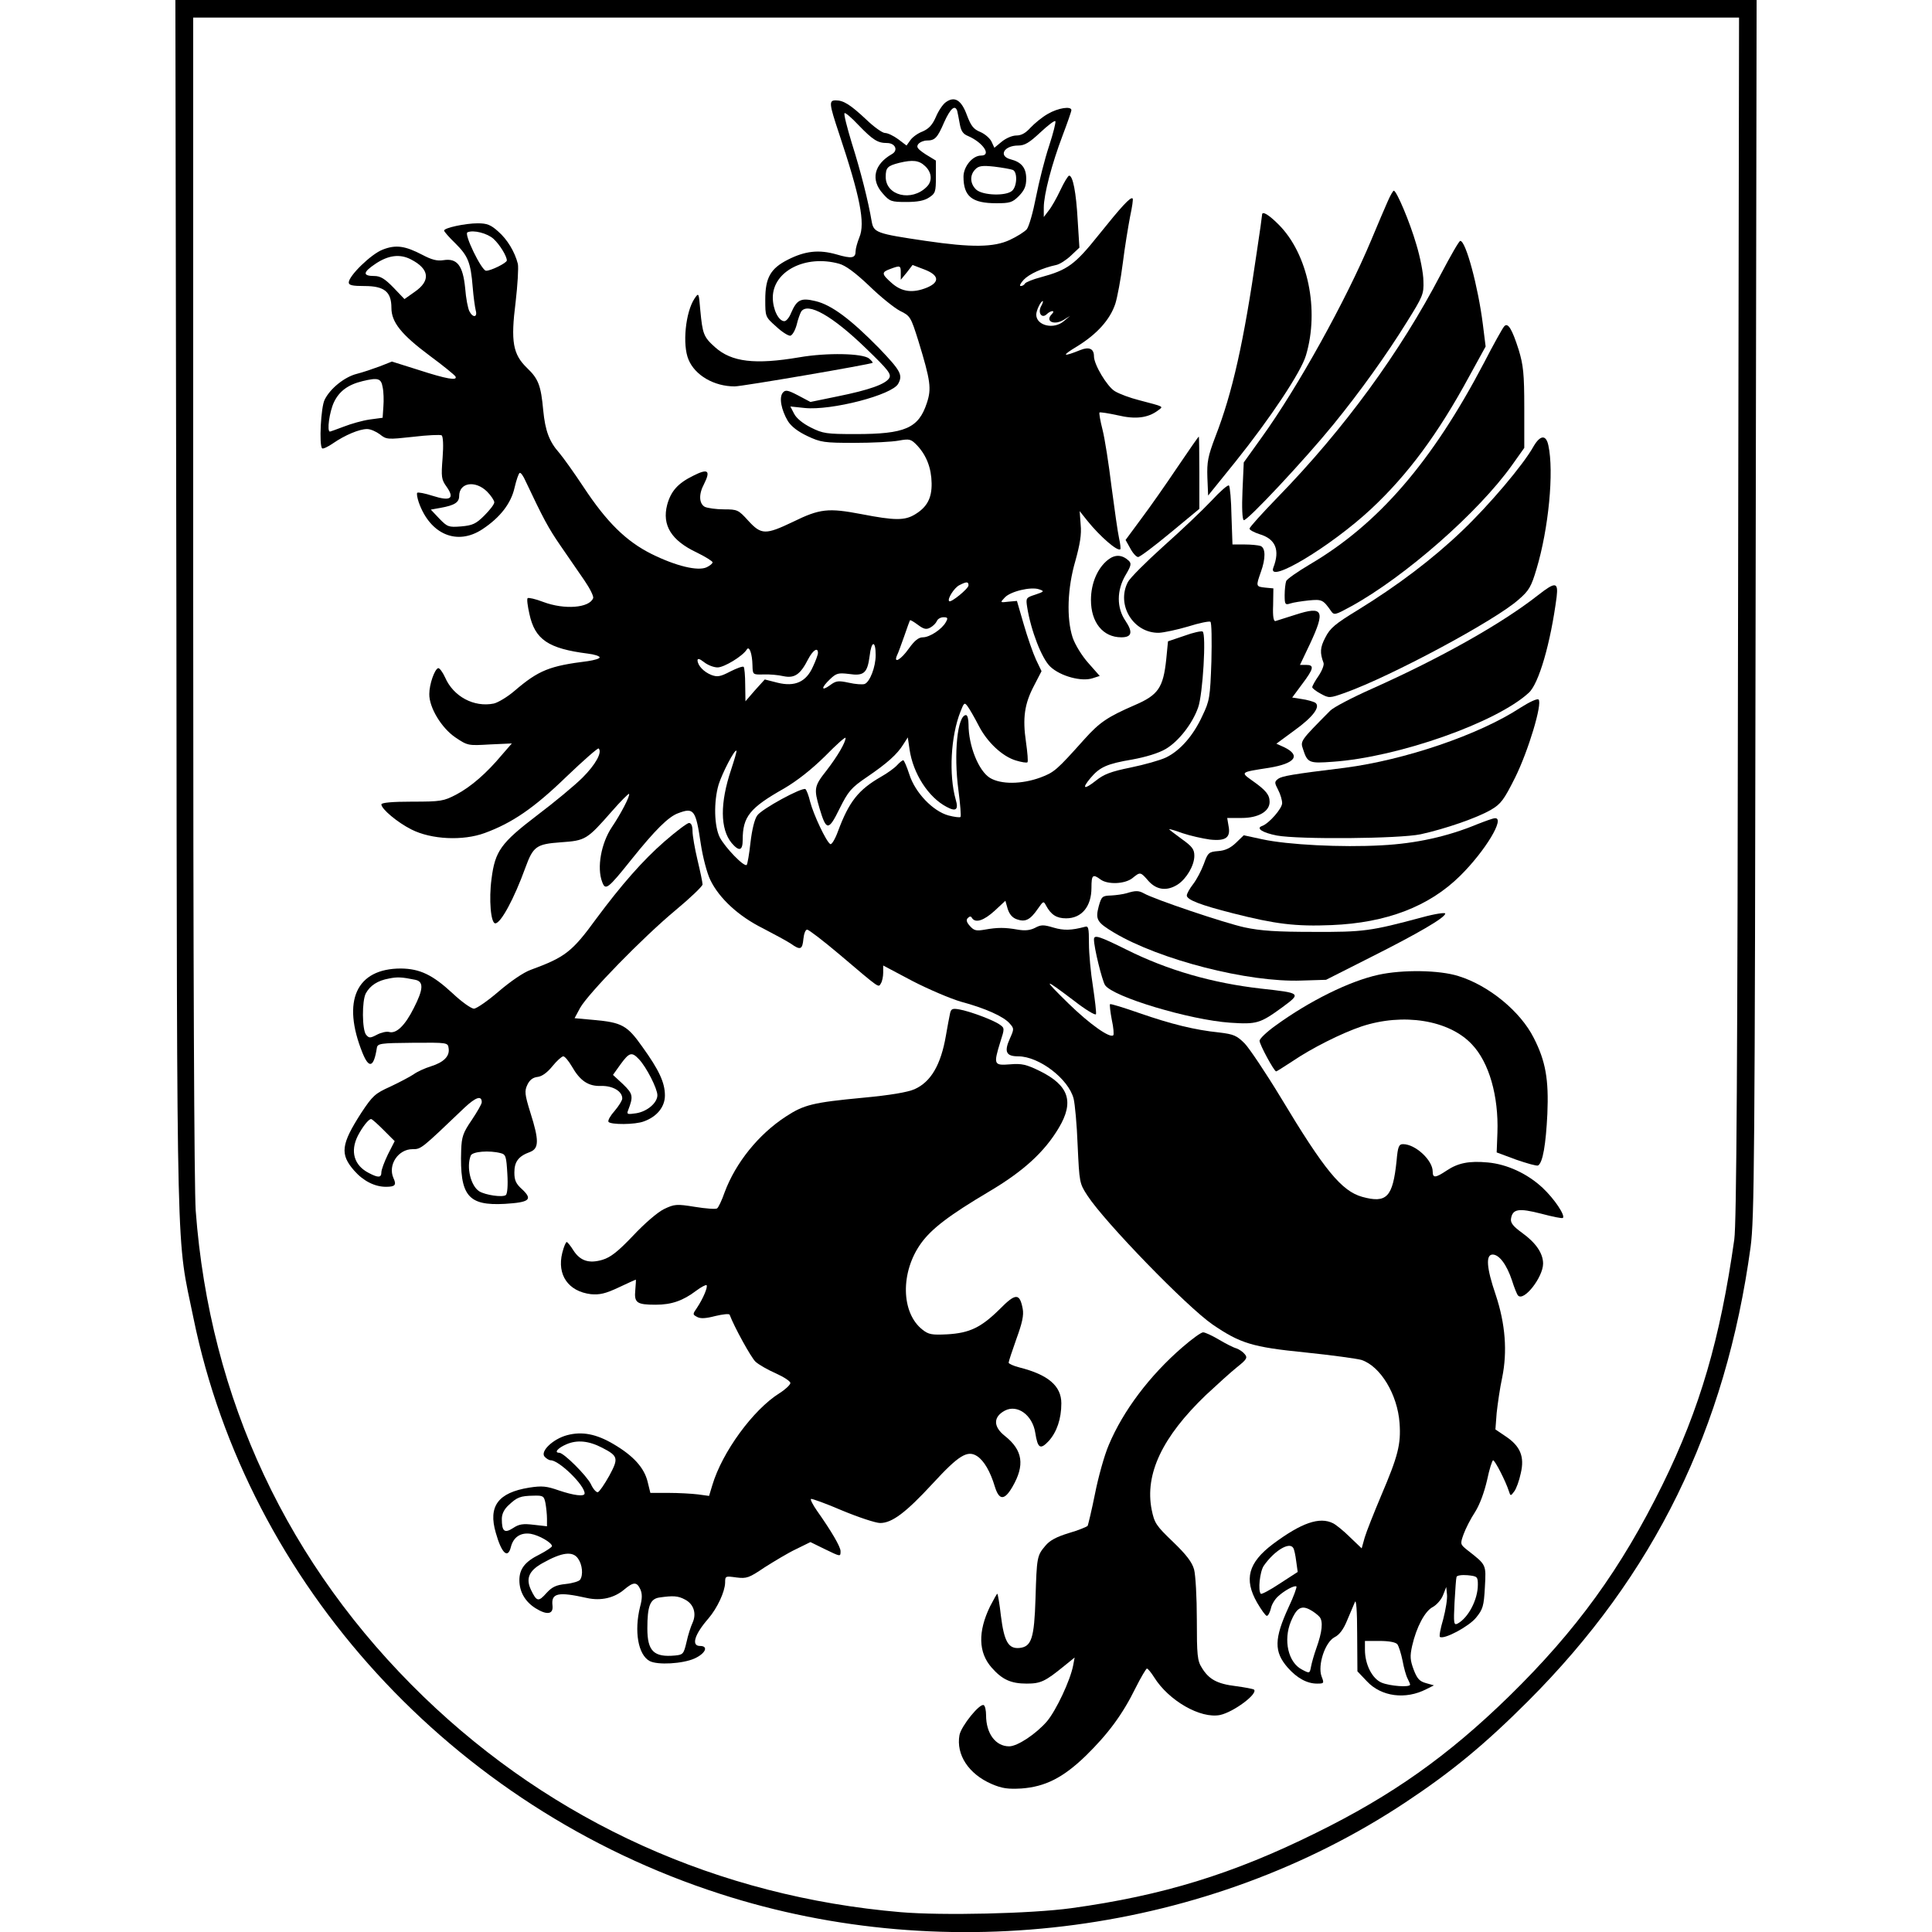
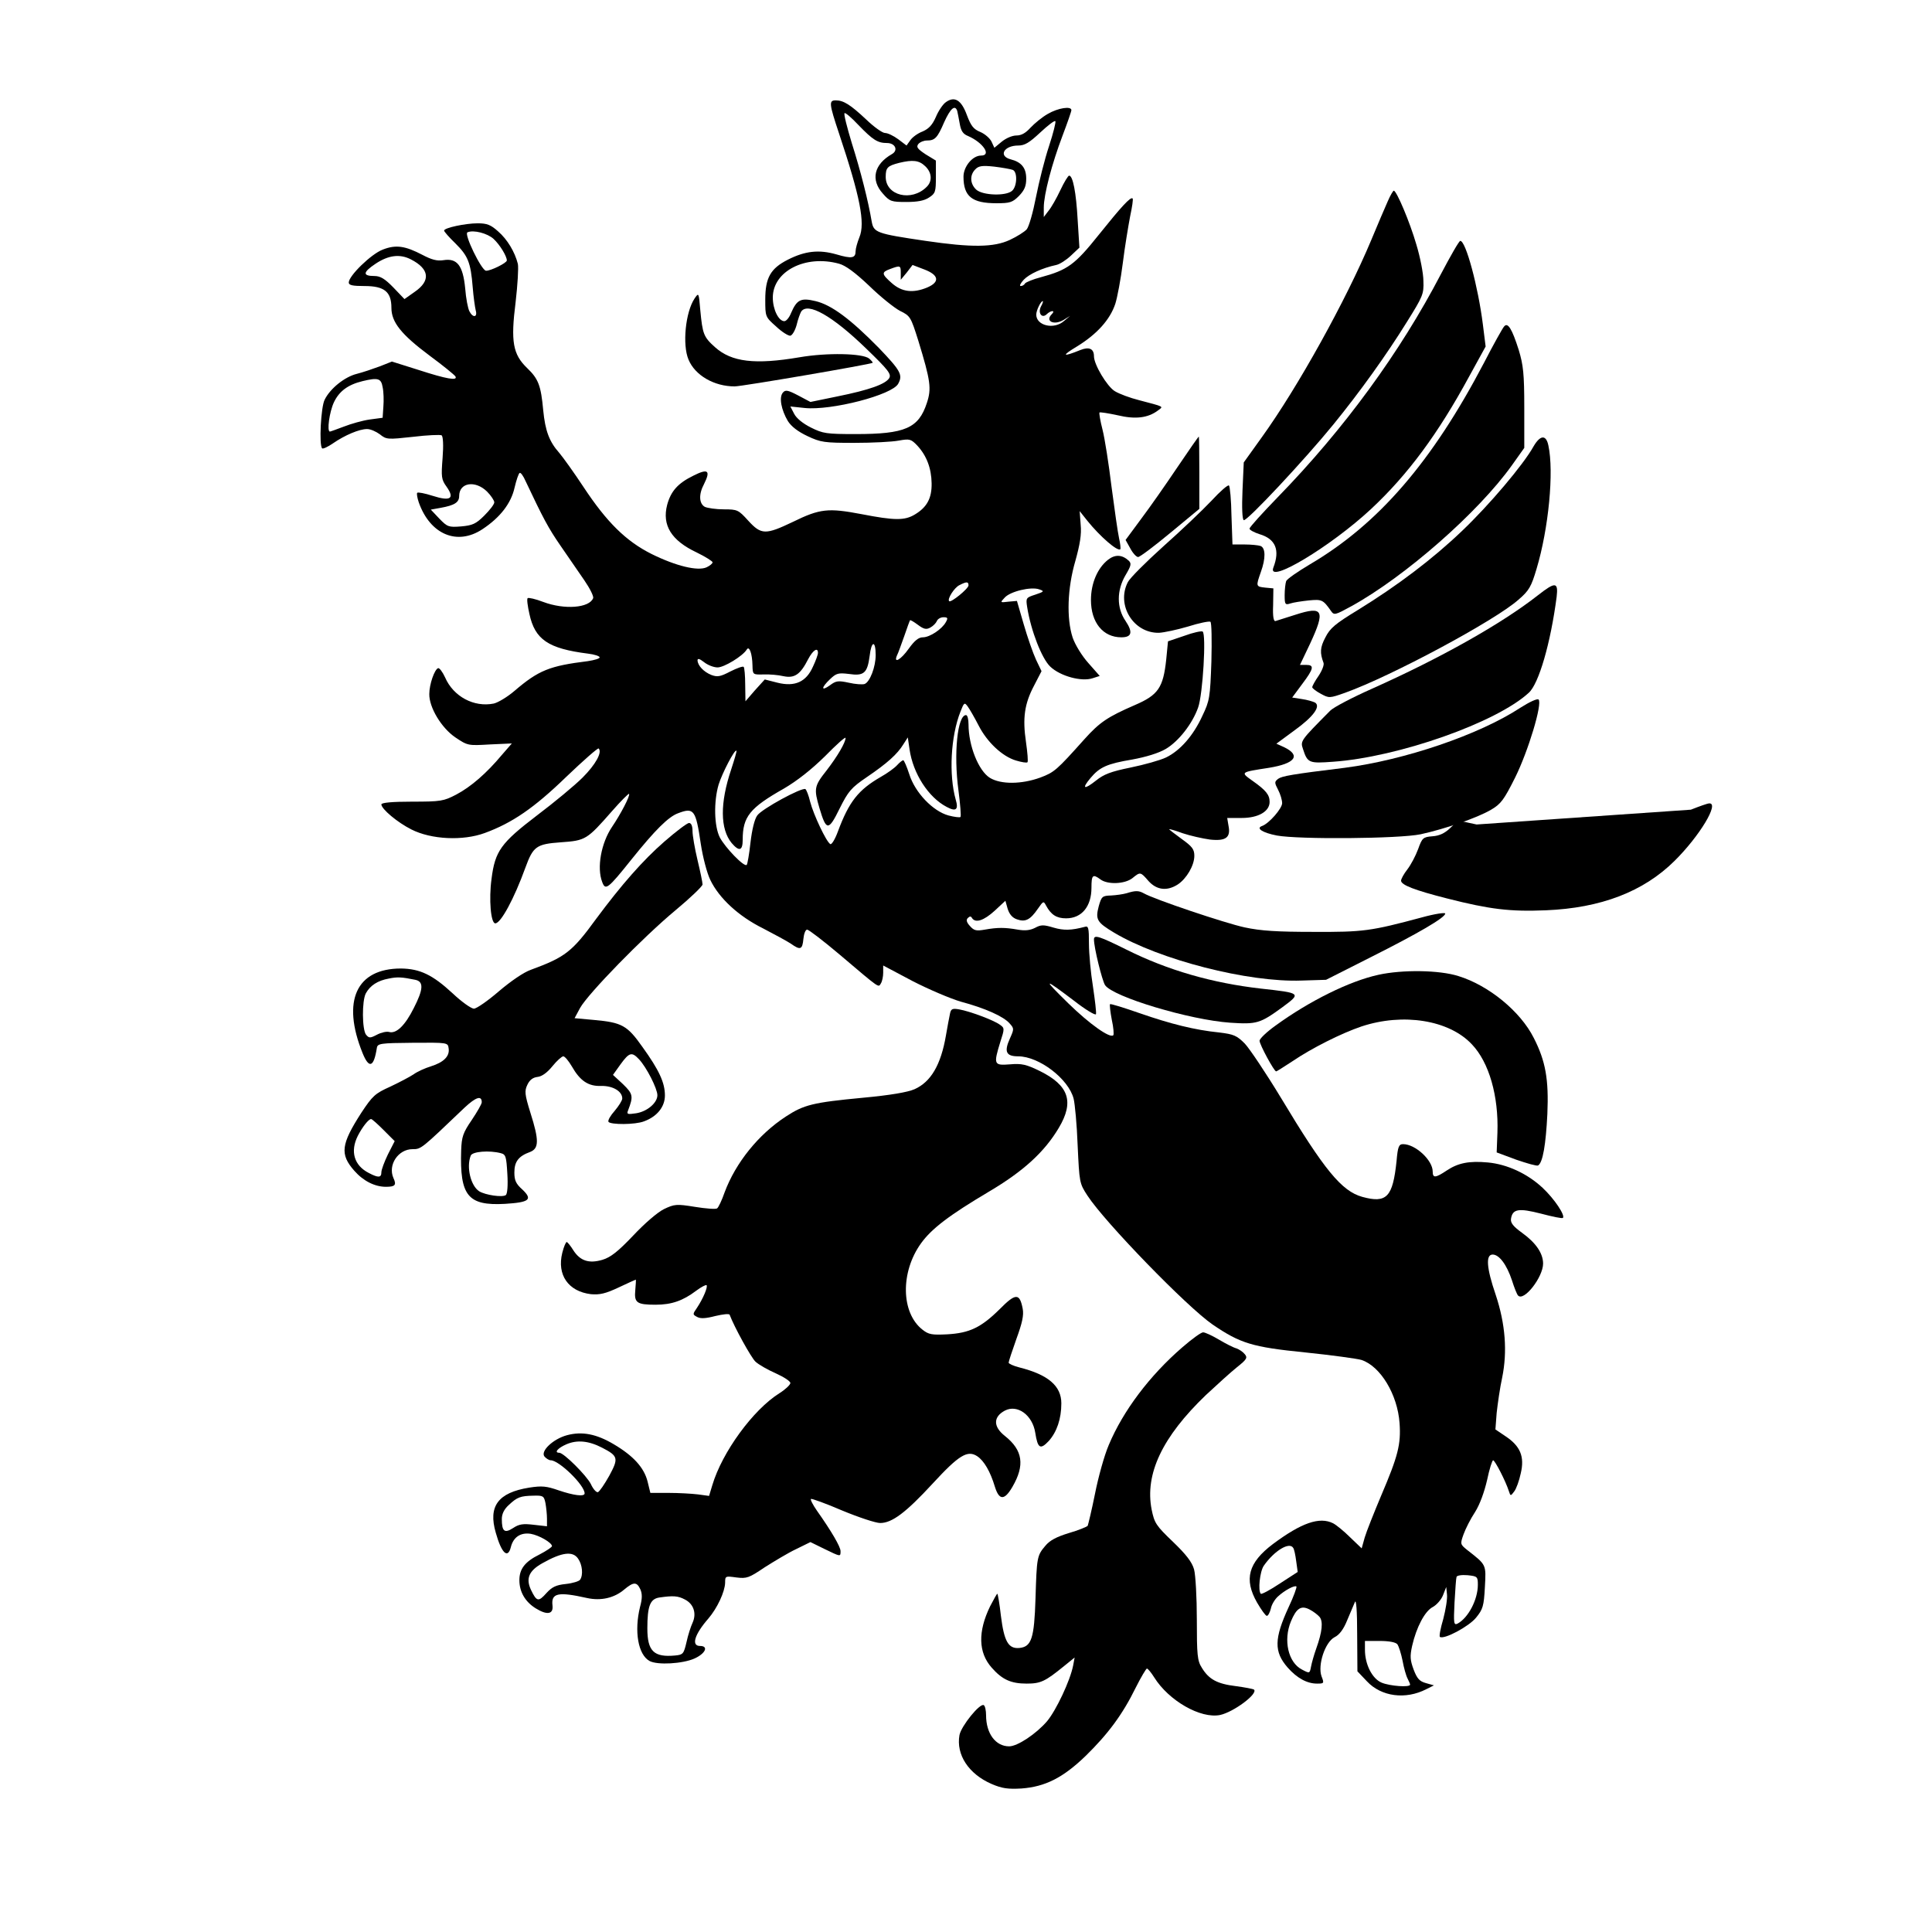
<svg xmlns="http://www.w3.org/2000/svg" version="1.0" width="770pt" height="770pt" viewBox="0 0 770 770" preserveAspectRatio="xMidYMid meet">
  <g transform="translate(0,770) scale(0.1,-0.1)" fill="#000000" stroke="none">
-     <path d="M703 5273 c3 -2685 -1 -2490 68 -2826 217 -1060 1031 -1951 2099 -2295 912 -295 1947 -156 2732 365 184 122 316 231 488 403 503 503 788 1085 887 1810 15 114 17 335 20 2548 l4 2422 -3151 0 -3151 0 4 -2427z m6224 -35 c-2 -1788 -6 -2414 -15 -2478 -56 -396 -137 -674 -286 -977 -165 -335 -343 -581 -612 -844 -243 -237 -466 -395 -769 -544 -331 -164 -612 -250 -975 -300 -160 -22 -514 -30 -680 -16 -727 62 -1384 359 -1901 858 -542 524 -853 1187 -909 1938 -6 90 -10 961 -10 2448 l0 2307 3080 0 3081 0 -4 -2392z" />
    <path d="M3770 7293 c-12 -8 -30 -35 -40 -59 -14 -32 -28 -47 -53 -58 -19 -7 -41 -23 -49 -35 l-15 -21 -33 25 c-19 14 -42 25 -53 25 -10 0 -44 24 -75 54 -63 59 -90 76 -121 76 -28 0 -27 -12 13 -132 84 -252 105 -357 81 -414 -8 -20 -15 -45 -15 -55 0 -28 -15 -31 -76 -13 -70 20 -125 14 -194 -21 -69 -35 -90 -72 -90 -159 0 -68 0 -69 43 -107 23 -22 49 -38 57 -37 8 2 19 21 25 43 5 22 14 46 18 53 26 39 124 -16 260 -148 88 -85 100 -101 91 -117 -15 -24 -78 -47 -207 -73 l-107 -22 -49 26 c-42 22 -51 23 -61 11 -16 -19 -6 -69 20 -113 14 -22 40 -42 78 -60 53 -25 67 -27 187 -27 72 0 151 4 177 9 44 8 49 6 74 -20 37 -40 56 -90 57 -150 1 -59 -18 -95 -66 -124 -41 -25 -80 -25 -214 1 -132 25 -165 22 -273 -31 -109 -52 -126 -52 -178 5 -39 43 -43 45 -97 45 -31 0 -65 5 -76 10 -23 13 -25 50 -3 91 27 54 16 63 -43 33 -61 -30 -89 -61 -104 -116 -21 -81 16 -142 118 -190 35 -17 63 -35 63 -39 0 -5 -11 -14 -24 -20 -35 -16 -122 5 -219 53 -102 51 -179 127 -272 268 -37 56 -80 116 -96 135 -40 45 -56 88 -64 170 -9 98 -19 125 -64 168 -57 55 -66 105 -46 263 8 69 12 137 9 152 -12 48 -42 98 -79 130 -29 26 -44 32 -81 32 -49 0 -134 -18 -134 -29 0 -4 20 -27 45 -51 50 -50 61 -75 69 -175 3 -38 9 -80 12 -92 8 -28 -11 -31 -25 -4 -6 11 -14 52 -17 92 -9 91 -32 121 -87 112 -25 -4 -47 2 -83 21 -69 36 -106 42 -159 21 -45 -17 -135 -104 -135 -131 0 -11 16 -14 63 -14 79 0 107 -23 107 -87 0 -57 39 -106 153 -191 53 -39 98 -76 102 -82 11 -19 -37 -10 -145 25 l-108 34 -48 -19 c-27 -10 -68 -24 -92 -30 -48 -12 -106 -58 -128 -103 -15 -28 -23 -182 -10 -194 3 -3 23 6 43 20 48 33 105 57 136 57 14 0 36 -10 51 -21 26 -21 31 -21 132 -10 57 7 109 9 114 6 6 -4 8 -39 4 -90 -6 -76 -5 -86 16 -115 33 -47 16 -59 -56 -36 -31 10 -58 15 -61 12 -3 -3 0 -20 6 -38 45 -128 153 -174 254 -107 71 47 114 103 128 166 7 30 16 56 20 58 4 3 15 -12 24 -33 70 -148 90 -186 139 -257 30 -44 73 -106 95 -138 22 -32 38 -64 35 -71 -15 -39 -114 -47 -199 -15 -31 12 -59 18 -62 15 -4 -3 0 -32 7 -63 22 -102 75 -138 233 -158 26 -3 47 -10 47 -15 0 -5 -21 -11 -47 -15 -153 -19 -196 -36 -293 -119 -28 -24 -65 -46 -82 -50 -79 -16 -161 28 -194 104 -10 22 -23 39 -28 37 -14 -5 -35 -64 -35 -103 -1 -53 48 -135 104 -173 49 -33 51 -33 137 -28 l88 4 -40 -46 c-60 -72 -123 -127 -182 -158 -50 -26 -61 -28 -176 -28 -79 0 -122 -4 -122 -11 0 -18 64 -72 120 -100 79 -40 205 -46 292 -14 109 40 196 99 325 224 68 65 126 116 129 113 15 -15 -12 -64 -64 -116 -31 -31 -113 -99 -182 -151 -144 -110 -167 -142 -181 -253 -11 -81 -3 -177 15 -177 22 0 75 98 120 222 31 85 44 94 141 101 99 7 104 10 204 124 35 40 66 71 68 69 6 -6 -34 -82 -68 -132 -43 -64 -61 -162 -39 -219 13 -35 22 -29 117 90 94 117 147 170 186 184 63 24 70 13 90 -122 8 -53 25 -118 38 -144 35 -73 113 -145 210 -193 46 -24 96 -51 111 -61 38 -27 46 -24 50 19 2 20 8 37 15 37 6 0 65 -45 130 -100 165 -140 153 -131 164 -114 5 8 9 27 9 42 l0 29 117 -62 c64 -33 151 -70 192 -82 97 -26 171 -59 195 -87 18 -20 18 -22 1 -60 -24 -53 -15 -71 33 -71 83 0 201 -90 221 -169 5 -20 13 -103 16 -186 7 -148 7 -151 39 -200 69 -106 397 -444 499 -514 110 -75 158 -90 368 -111 107 -11 208 -25 225 -30 76 -25 144 -138 152 -252 6 -84 -6 -131 -73 -288 -29 -69 -59 -144 -66 -168 l-12 -43 -46 44 c-25 25 -56 50 -68 56 -54 27 -126 2 -240 -83 -98 -74 -116 -140 -63 -233 17 -29 34 -53 39 -53 5 0 12 13 16 29 3 16 16 37 28 48 27 25 67 46 74 40 2 -3 -11 -40 -31 -82 -58 -126 -59 -178 -4 -241 37 -42 77 -64 117 -64 28 0 29 1 18 29 -16 45 14 136 52 156 19 9 36 32 50 67 12 29 26 62 31 73 5 13 9 -33 9 -128 l1 -148 38 -40 c57 -61 154 -74 237 -31 l30 15 -32 9 c-25 7 -35 17 -49 54 -14 38 -15 53 -6 94 17 75 51 139 82 155 15 8 34 29 41 47 l13 33 3 -30 c2 -16 -5 -60 -15 -98 -11 -37 -17 -69 -13 -71 17 -11 116 42 144 77 27 33 31 46 35 121 5 92 7 88 -71 149 -27 22 -28 23 -14 62 8 22 28 62 46 89 19 30 37 80 48 128 9 43 20 78 24 78 7 0 50 -83 63 -124 6 -19 7 -19 21 0 8 10 20 43 26 72 16 67 -2 109 -61 148 l-40 27 5 66 c4 36 13 100 22 141 21 103 13 213 -26 330 -37 108 -40 160 -12 160 26 0 56 -40 77 -103 9 -29 20 -56 24 -60 23 -26 100 73 100 127 0 41 -29 83 -83 122 -36 26 -47 40 -45 56 6 40 30 44 120 21 45 -12 84 -20 87 -17 10 10 -34 76 -81 120 -61 57 -142 94 -218 101 -75 7 -119 -2 -164 -32 -45 -30 -56 -31 -56 -4 0 45 -69 109 -118 109 -17 0 -21 -10 -26 -67 -15 -144 -39 -170 -137 -143 -82 23 -151 107 -324 395 -60 99 -125 196 -144 216 -32 32 -44 37 -101 44 -99 10 -194 34 -318 77 -63 22 -115 38 -118 36 -2 -3 1 -30 7 -62 7 -31 9 -59 6 -62 -13 -13 -94 44 -179 127 -104 102 -101 104 22 11 46 -36 86 -60 88 -54 2 6 -4 56 -12 110 -9 55 -16 132 -16 171 0 64 -2 72 -17 67 -53 -14 -83 -15 -124 -3 -40 12 -50 12 -74 -1 -20 -10 -40 -12 -69 -7 -51 9 -80 9 -131 0 -34 -6 -43 -4 -59 14 -14 15 -16 25 -9 32 8 8 13 8 17 0 14 -21 47 -10 90 29 l43 40 9 -32 c7 -22 19 -36 37 -42 34 -12 53 -2 84 43 21 30 22 31 32 12 20 -37 42 -51 80 -51 62 0 101 47 101 122 0 51 5 56 36 33 28 -21 96 -19 127 5 32 26 32 26 65 -12 33 -36 74 -40 116 -13 35 23 66 76 66 114 0 26 -8 37 -50 67 -27 20 -50 37 -50 39 0 2 24 -5 54 -16 30 -10 79 -21 108 -25 64 -7 84 8 74 56 l-5 30 58 0 c66 0 111 26 111 64 0 28 -14 46 -68 84 -49 35 -50 34 66 52 104 17 128 49 60 82 l-31 14 72 53 c75 54 106 96 82 111 -8 4 -31 11 -53 14 l-38 6 40 54 c46 61 49 76 16 76 l-25 0 40 84 c62 133 53 152 -58 116 -37 -12 -73 -23 -79 -25 -8 -3 -12 17 -10 63 l1 67 -32 3 c-38 4 -38 5 -18 62 20 55 19 96 -1 104 -9 3 -37 6 -64 6 l-48 0 -4 114 c-1 63 -6 117 -10 121 -4 4 -35 -23 -70 -61 -35 -37 -120 -118 -191 -181 -70 -63 -134 -127 -142 -143 -47 -91 22 -204 124 -202 20 1 72 12 116 25 44 14 84 22 89 19 5 -3 6 -73 4 -158 -5 -143 -7 -157 -36 -217 -36 -79 -89 -139 -145 -166 -23 -11 -87 -29 -141 -40 -79 -16 -107 -27 -138 -52 -48 -38 -58 -33 -22 10 37 44 66 57 167 74 54 10 104 25 133 42 51 30 106 100 129 165 19 52 33 294 18 303 -5 3 -38 -4 -73 -17 l-65 -22 -7 -72 c-12 -113 -32 -142 -125 -182 -108 -47 -140 -68 -201 -136 -111 -124 -120 -132 -176 -153 -74 -27 -157 -28 -201 -1 -45 28 -85 128 -85 213 0 20 -4 37 -10 37 -34 0 -50 -153 -30 -301 7 -54 11 -102 8 -105 -3 -3 -25 0 -48 6 -62 17 -133 91 -156 164 -10 31 -21 56 -24 56 -4 0 -15 -9 -25 -20 -10 -11 -39 -32 -64 -46 -90 -52 -127 -98 -172 -219 -11 -30 -25 -53 -30 -49 -16 9 -67 118 -80 168 -6 26 -15 48 -19 51 -14 8 -174 -79 -192 -105 -11 -15 -21 -57 -27 -108 -5 -46 -12 -86 -15 -89 -10 -10 -85 68 -107 109 -23 45 -25 143 -5 211 14 45 64 142 71 135 2 -2 -8 -35 -21 -75 -45 -134 -44 -237 2 -293 30 -35 44 -31 44 13 0 92 28 127 164 204 53 31 109 75 164 129 45 46 82 79 82 73 0 -18 -32 -73 -76 -130 -49 -62 -51 -72 -28 -150 27 -91 36 -92 80 -2 35 70 46 83 109 126 81 55 121 91 145 130 l18 28 7 -48 c14 -96 75 -191 148 -229 37 -20 48 -11 36 29 -28 99 -20 253 19 351 14 36 16 38 29 20 8 -11 27 -44 43 -75 34 -67 95 -124 149 -140 23 -7 43 -10 46 -7 3 3 0 39 -6 81 -14 95 -6 152 32 224 l30 58 -22 46 c-12 26 -34 89 -49 141 l-27 93 -34 -3 c-33 -4 -34 -4 -15 16 22 25 106 45 138 33 21 -7 20 -9 -16 -21 -37 -12 -38 -13 -32 -51 15 -93 58 -204 92 -236 40 -38 125 -61 169 -46 l28 9 -45 51 c-26 29 -53 73 -63 102 -25 77 -21 197 11 306 18 65 25 105 21 144 l-4 54 31 -39 c50 -62 120 -123 131 -113 2 3 0 22 -5 44 -5 22 -18 114 -30 205 -11 91 -27 193 -36 228 -9 35 -14 65 -12 68 3 2 35 -3 72 -11 71 -17 121 -11 161 19 23 17 27 14 -75 41 -36 9 -79 25 -97 36 -31 19 -83 106 -83 139 0 30 -19 39 -54 25 -72 -29 -77 -24 -14 14 80 49 132 107 153 170 8 25 22 99 30 163 8 65 22 148 29 185 8 37 13 70 10 72 -8 8 -46 -34 -135 -145 -95 -119 -124 -140 -231 -169 -31 -8 -60 -20 -63 -25 -3 -6 -11 -10 -17 -10 -6 0 -1 11 12 25 22 23 74 47 130 59 14 3 40 20 58 37 l34 32 -7 111 c-6 109 -19 176 -34 176 -4 0 -20 -26 -35 -58 -15 -32 -36 -69 -47 -82 l-19 -25 0 38 c0 51 32 174 75 287 19 50 35 96 35 101 0 17 -53 9 -94 -15 -23 -13 -53 -38 -69 -55 -19 -21 -36 -31 -56 -31 -17 0 -42 -11 -59 -25 l-29 -24 -11 24 c-6 13 -26 31 -45 39 -27 11 -37 24 -53 66 -22 61 -49 78 -84 53z m45 -35 c2 -7 6 -30 10 -51 5 -29 13 -41 33 -49 60 -26 95 -78 52 -78 -34 0 -70 -44 -70 -84 0 -79 34 -106 131 -106 54 0 64 3 90 29 22 23 29 39 29 69 0 43 -19 66 -62 77 -50 13 -27 55 30 55 26 0 44 11 88 52 30 28 57 49 60 45 3 -3 -8 -47 -25 -99 -17 -51 -40 -142 -52 -203 -12 -62 -28 -118 -37 -129 -9 -10 -39 -29 -67 -42 -64 -30 -152 -31 -336 -4 -197 29 -207 33 -215 78 -13 78 -44 201 -79 311 -19 63 -33 117 -29 120 3 3 28 -18 55 -47 58 -60 77 -72 114 -72 33 0 46 -29 20 -44 -72 -41 -86 -103 -36 -158 27 -31 34 -33 93 -33 44 0 72 5 91 18 25 16 27 23 27 82 l0 65 -41 25 c-33 22 -38 29 -29 41 7 8 22 14 34 14 32 0 42 10 69 73 25 55 43 71 52 45z m-128 -220 c27 -25 30 -60 6 -83 -60 -60 -163 -35 -163 40 0 37 7 44 54 56 54 13 79 10 103 -13z m349 -15 c20 -7 18 -67 -3 -84 -25 -21 -116 -18 -142 5 -25 23 -27 58 -4 81 13 14 28 16 75 11 33 -4 66 -10 74 -13z m-2069 -275 c25 -23 53 -69 53 -86 0 -10 -65 -42 -83 -41 -18 1 -89 147 -74 153 24 11 80 -4 104 -26z m-329 -82 c74 -38 79 -85 15 -129 l-41 -29 -44 46 c-34 35 -52 46 -76 46 -48 0 -46 15 5 49 51 34 97 40 141 17z m1706 -17 c26 -7 64 -35 120 -88 44 -43 100 -88 123 -100 41 -20 43 -24 73 -119 49 -160 53 -191 34 -248 -33 -101 -87 -124 -284 -124 -116 0 -130 2 -178 26 -32 16 -58 37 -67 55 l-15 29 57 -6 c106 -11 350 52 373 97 19 35 9 52 -77 142 -113 115 -189 172 -253 187 -58 14 -74 6 -97 -47 -7 -18 -19 -33 -27 -33 -23 0 -46 47 -46 94 0 105 130 172 264 135z m246 -36 l0 -28 24 29 23 30 47 -18 c58 -22 63 -50 11 -72 -56 -23 -100 -18 -140 17 -42 37 -43 44 -7 57 40 15 42 14 42 -15z m559 -134 c-14 -27 4 -50 23 -31 7 7 17 12 22 12 6 0 5 -5 -2 -12 -28 -28 8 -46 47 -23 l26 16 -24 -20 c-40 -36 -111 -19 -111 25 0 17 18 54 26 54 2 0 0 -9 -7 -21z m-2624 -322 c4 -18 5 -53 3 -77 l-3 -45 -52 -7 c-28 -4 -74 -17 -102 -28 -29 -11 -54 -20 -56 -20 -13 0 -2 79 16 117 21 44 56 70 114 84 62 15 74 11 80 -24z m416 -416 c16 -16 29 -36 29 -43 0 -8 -18 -31 -40 -53 -33 -33 -47 -39 -92 -43 -50 -4 -55 -2 -87 31 l-34 36 39 7 c56 10 74 22 74 47 0 54 64 64 111 18z m1919 -374 c0 -13 -70 -70 -77 -63 -9 8 21 55 41 64 29 15 36 14 36 -1z m-90 -146 c-15 -28 -64 -61 -92 -61 -17 0 -33 -13 -56 -45 -31 -44 -62 -62 -47 -27 5 9 17 44 29 77 11 33 22 62 23 63 1 2 15 -6 31 -18 24 -18 34 -20 50 -11 11 6 22 17 26 26 3 8 15 15 26 15 17 0 19 -3 10 -19z m-280 -132 c0 -47 -23 -107 -44 -115 -8 -3 -37 -1 -63 5 -42 9 -51 8 -75 -10 -36 -26 -36 -10 0 24 25 24 33 26 75 21 60 -9 74 3 83 72 7 61 24 63 24 3z m-491 -41 c1 -37 1 -37 44 -36 23 1 59 -2 80 -7 44 -9 67 7 98 68 19 36 39 49 39 25 0 -7 -9 -32 -20 -55 -27 -61 -72 -81 -141 -64 l-51 13 -39 -43 -38 -44 -1 66 c0 36 -3 68 -6 71 -3 4 -27 -5 -53 -18 -40 -21 -52 -23 -76 -14 -30 12 -54 37 -55 58 0 9 8 7 26 -7 15 -12 39 -21 54 -21 26 0 100 45 116 71 10 17 22 -15 23 -63z m2155 -3517 c4 -5 9 -29 12 -53 l6 -43 -71 -46 c-39 -26 -73 -44 -76 -41 -12 12 -4 89 12 112 42 60 102 96 117 71z m736 -147 c0 -59 -38 -132 -81 -155 -15 -7 -16 1 -12 84 3 51 6 97 8 102 1 6 21 9 44 7 39 -4 41 -6 41 -38z m-631 -128 c15 -18 11 -59 -13 -126 -9 -25 -18 -57 -21 -73 -5 -27 -6 -27 -36 -11 -55 28 -75 117 -44 192 22 53 41 65 75 47 14 -7 32 -21 39 -29z m310 -109 c6 -8 15 -37 21 -66 5 -28 14 -60 20 -71 5 -10 10 -21 10 -24 0 -12 -81 -6 -114 8 -37 16 -66 72 -66 131 l0 35 59 0 c37 0 63 -5 70 -13z" />
    <path d="M5531 6898 c-11 -24 -40 -93 -66 -155 -100 -239 -292 -586 -437 -787 l-71 -99 -5 -112 c-3 -68 -1 -115 5 -118 11 -7 243 241 357 381 106 130 212 278 292 407 65 104 69 113 67 165 0 30 -13 96 -28 145 -26 90 -79 215 -90 215 -3 0 -14 -19 -24 -42z" />
-     <path d="M5030 6844 c0 -4 -9 -70 -21 -148 -52 -360 -97 -561 -165 -736 -30 -79 -34 -101 -32 -163 l3 -72 109 135 c138 172 262 358 281 424 54 181 8 404 -109 521 -41 41 -66 55 -66 39z" />
    <path d="M5743 6608 c-162 -311 -386 -618 -650 -889 -62 -64 -113 -120 -113 -126 0 -5 18 -15 40 -22 64 -19 82 -63 55 -133 -27 -70 229 84 389 233 147 137 268 301 391 528 l66 120 -11 88 c-19 151 -68 333 -90 333 -5 0 -39 -60 -77 -132z" />
    <path d="M2768 6510 c-36 -54 -49 -184 -24 -243 26 -63 102 -107 184 -107 30 0 543 88 550 94 1 2 -5 9 -14 17 -26 21 -168 24 -278 5 -177 -30 -270 -19 -336 40 -46 41 -50 53 -59 148 -6 70 -6 71 -23 46z" />
    <path d="M5994 6398 c-6 -7 -42 -71 -79 -143 -208 -397 -422 -644 -694 -804 -49 -29 -92 -59 -95 -67 -3 -9 -6 -34 -6 -56 0 -37 2 -40 23 -33 12 4 45 9 73 12 52 5 57 3 88 -41 13 -19 16 -18 82 18 214 118 506 374 640 562 l49 69 0 160 c0 136 -4 170 -22 230 -27 85 -44 113 -59 93z" />
    <path d="M4692 5837 c-45 -67 -110 -160 -144 -205 l-62 -84 19 -34 c10 -19 24 -34 31 -34 7 0 64 43 128 96 l116 96 0 144 c0 79 -1 144 -2 144 -2 0 -40 -55 -86 -123z" />
    <path d="M6112 5921 c-41 -74 -178 -235 -284 -336 -119 -114 -260 -220 -416 -316 -90 -55 -111 -72 -130 -110 -21 -40 -22 -61 -7 -101 3 -8 -6 -31 -20 -52 -14 -20 -25 -40 -25 -45 0 -4 15 -16 34 -26 33 -18 35 -18 97 4 184 66 598 288 691 371 42 36 51 52 72 123 48 160 70 387 47 492 -9 43 -32 42 -59 -4z" />
    <path d="M4416 5469 c-42 -33 -68 -94 -68 -160 0 -90 48 -149 121 -149 42 0 47 20 17 65 -36 52 -36 122 0 183 22 37 24 46 13 57 -27 25 -55 26 -83 4z" />
    <path d="M6130 5328 c-145 -114 -389 -251 -662 -373 -79 -35 -153 -74 -166 -87 -119 -120 -120 -121 -109 -153 18 -56 24 -58 119 -51 260 18 652 156 781 275 40 36 87 198 111 382 7 60 -5 61 -74 7z" />
    <path d="M6059 4879 c-165 -108 -461 -208 -699 -239 -213 -26 -250 -33 -266 -44 -15 -12 -15 -15 0 -44 9 -17 16 -41 16 -53 0 -21 -52 -81 -80 -91 -26 -9 2 -27 59 -38 87 -16 487 -13 573 5 96 21 225 65 281 98 39 23 51 39 96 129 52 105 109 294 93 310 -5 5 -37 -10 -73 -33z" />
-     <path d="M5885 4414 c-116 -48 -242 -76 -379 -83 -158 -9 -374 2 -475 24 l-74 16 -31 -30 c-22 -21 -43 -31 -71 -33 -37 -3 -41 -6 -57 -51 -10 -27 -29 -63 -43 -81 -14 -18 -25 -38 -25 -45 0 -17 54 -38 184 -71 169 -43 250 -53 393 -47 219 9 389 74 513 197 100 99 180 232 138 229 -7 0 -40 -12 -73 -25z" />
+     <path d="M5885 4414 l-74 16 -31 -30 c-22 -21 -43 -31 -71 -33 -37 -3 -41 -6 -57 -51 -10 -27 -29 -63 -43 -81 -14 -18 -25 -38 -25 -45 0 -17 54 -38 184 -71 169 -43 250 -53 393 -47 219 9 389 74 513 197 100 99 180 232 138 229 -7 0 -40 -12 -73 -25z" />
    <path d="M2648 4346 c-86 -75 -171 -172 -272 -308 -96 -132 -124 -153 -260 -203 -29 -10 -81 -46 -128 -86 -44 -38 -89 -69 -99 -69 -11 0 -49 27 -85 61 -80 74 -130 98 -206 99 -178 0 -237 -129 -153 -337 26 -64 45 -57 57 21 3 17 14 19 143 20 139 1 140 1 143 -22 5 -32 -20 -56 -71 -72 -23 -7 -54 -21 -69 -32 -15 -10 -57 -32 -93 -49 -60 -27 -70 -36 -115 -104 -81 -126 -86 -165 -28 -231 36 -41 82 -64 126 -64 37 0 43 7 30 35 -23 52 19 115 76 115 35 0 34 0 208 166 45 42 68 49 68 21 0 -7 -18 -38 -40 -71 -35 -51 -40 -67 -42 -120 -6 -182 27 -222 174 -214 98 6 112 17 70 57 -26 23 -32 37 -32 68 0 43 16 65 63 82 35 14 36 46 1 156 -23 74 -24 87 -12 112 9 19 22 29 41 31 17 2 38 17 59 43 17 21 37 39 43 39 6 0 21 -18 34 -40 33 -58 66 -80 117 -78 46 1 84 -21 84 -50 0 -8 -14 -30 -30 -49 -17 -19 -28 -38 -25 -44 8 -12 107 -12 142 2 52 19 83 58 83 103 0 51 -23 101 -90 194 -60 85 -81 97 -193 107 l-77 7 22 41 c32 57 250 281 380 389 59 49 108 96 108 103 0 8 -9 51 -20 97 -11 46 -20 98 -20 116 0 20 -5 32 -14 32 -7 0 -51 -33 -98 -74z m-993 -551 c34 -7 33 -37 -6 -113 -34 -68 -69 -103 -98 -95 -10 3 -32 -2 -49 -11 -27 -14 -31 -14 -43 0 -16 20 -17 135 -1 165 17 31 47 51 92 59 34 7 51 6 105 -5z m892 -317 c30 -32 73 -117 73 -143 0 -30 -40 -65 -85 -72 -34 -5 -38 -4 -32 11 22 57 20 66 -20 105 l-40 37 30 42 c35 48 45 51 74 20z m-1018 -282 l44 -44 -27 -53 c-14 -29 -26 -61 -26 -71 0 -22 -12 -23 -50 -3 -59 30 -75 86 -44 148 18 35 43 67 53 67 4 0 26 -20 50 -44z m467 -92 c20 -5 22 -14 26 -82 3 -47 0 -80 -6 -85 -14 -10 -81 0 -106 15 -34 22 -52 96 -34 142 6 17 75 22 120 10z" />
    <path d="M4490 4140 c-14 -4 -42 -8 -62 -9 -35 -1 -38 -4 -49 -43 -14 -53 -7 -64 61 -105 181 -108 534 -199 748 -191 l97 3 180 91 c187 94 295 157 295 173 0 5 -41 -1 -92 -15 -205 -55 -234 -59 -433 -58 -145 0 -210 4 -275 18 -78 17 -361 112 -402 136 -20 11 -33 11 -68 0z" />
    <path d="M4360 3956 c0 -33 32 -162 44 -182 31 -47 338 -139 499 -150 106 -7 119 -3 207 61 77 57 77 57 -85 75 -193 22 -371 73 -535 155 -109 54 -130 61 -130 41z" />
    <path d="M5494 3815 c-115 -25 -275 -104 -411 -203 -35 -25 -63 -52 -63 -60 0 -15 58 -122 66 -122 3 0 32 19 66 41 75 51 194 111 274 138 166 55 349 26 440 -71 69 -72 107 -207 102 -352 l-3 -79 78 -29 c43 -15 83 -26 87 -23 19 11 31 84 37 205 6 138 -7 211 -54 303 -53 106 -180 210 -301 247 -76 24 -222 26 -318 5z" />
    <path d="M3786 3659 c-3 -13 -10 -52 -16 -86 -20 -117 -60 -185 -125 -214 -27 -12 -97 -24 -205 -34 -201 -19 -236 -28 -308 -75 -109 -71 -200 -184 -244 -302 -11 -32 -25 -61 -30 -64 -5 -4 -45 -1 -88 6 -74 12 -82 11 -124 -9 -26 -13 -77 -57 -123 -106 -60 -63 -89 -86 -122 -96 -54 -16 -89 -4 -116 38 -11 18 -23 32 -26 33 -4 0 -12 -19 -18 -43 -22 -88 24 -154 114 -165 35 -3 58 2 111 27 36 17 67 31 68 31 1 0 0 -19 -2 -41 -5 -51 5 -59 81 -59 64 0 109 16 162 56 20 15 38 24 41 22 6 -7 -14 -54 -38 -90 -18 -26 -18 -27 1 -37 13 -7 34 -6 72 4 30 7 55 10 57 5 18 -48 85 -170 103 -187 13 -12 50 -33 82 -47 31 -14 57 -31 57 -38 0 -7 -20 -26 -44 -41 -105 -66 -228 -235 -267 -366 l-13 -43 -44 6 c-25 3 -77 6 -117 6 l-73 0 -11 45 c-14 56 -57 103 -135 149 -69 41 -126 52 -186 36 -56 -15 -107 -64 -90 -85 7 -8 18 -15 25 -15 33 0 135 -99 135 -132 0 -14 -44 -8 -103 12 -49 17 -66 19 -118 11 -124 -20 -164 -74 -133 -180 23 -82 48 -105 60 -57 10 40 39 59 79 53 34 -6 84 -35 85 -49 0 -4 -22 -19 -49 -33 -59 -29 -81 -58 -81 -103 0 -46 23 -86 65 -112 45 -28 71 -24 67 11 -6 50 22 56 138 30 55 -12 108 0 148 34 37 31 50 31 64 1 8 -18 8 -37 -1 -70 -24 -97 -8 -191 38 -216 32 -17 132 -11 179 10 44 20 57 50 22 50 -36 0 -22 46 33 109 36 42 66 107 67 143 0 27 1 27 45 21 41 -5 50 -2 112 40 38 24 94 58 126 73 l57 28 55 -27 c66 -32 65 -32 65 -9 0 17 -36 79 -94 161 -16 23 -27 44 -24 47 3 2 59 -18 124 -46 65 -27 134 -50 152 -50 47 0 102 41 209 157 104 113 139 135 178 109 27 -18 52 -61 70 -121 17 -55 38 -56 70 -1 50 86 42 146 -30 203 -47 37 -47 76 0 101 50 26 110 -18 121 -88 10 -63 20 -69 54 -33 32 36 50 88 50 150 0 69 -52 114 -167 143 -24 6 -43 15 -43 19 0 5 14 47 31 95 23 63 30 94 25 120 -12 63 -28 63 -92 -2 -74 -73 -120 -95 -209 -100 -61 -3 -74 -1 -99 19 -85 67 -88 229 -5 344 42 58 111 111 271 206 137 81 221 158 278 254 62 104 40 169 -75 226 -55 27 -73 31 -120 27 -64 -5 -66 -1 -38 90 17 52 17 55 -2 68 -24 18 -121 54 -162 61 -28 5 -33 2 -37 -18z m-1386 -1729 c64 -33 66 -42 28 -112 -19 -34 -39 -63 -45 -65 -6 -2 -19 12 -28 32 -17 34 -108 125 -126 125 -22 0 -6 19 29 34 42 18 88 14 142 -14z m-226 -221 c3 -17 6 -45 6 -62 l0 -30 -53 6 c-42 5 -58 3 -82 -13 -34 -22 -45 -14 -45 36 0 20 9 39 28 56 33 31 46 36 98 37 39 1 42 -1 48 -30z m130 -221 c17 -24 21 -65 8 -84 -4 -6 -29 -14 -57 -17 -39 -4 -55 -12 -77 -36 -32 -36 -39 -35 -62 13 -21 45 -8 76 46 106 78 44 121 49 142 18z m426 -163 c35 -18 47 -56 30 -93 -7 -15 -18 -49 -24 -77 -11 -47 -14 -50 -45 -53 -85 -8 -111 17 -111 108 0 89 11 117 47 123 56 8 75 7 103 -8z" />
    <path d="M4713 2331 c-131 -113 -237 -254 -294 -390 -18 -42 -42 -129 -55 -195 -13 -65 -27 -122 -29 -127 -3 -4 -37 -18 -75 -29 -49 -15 -76 -29 -94 -51 -33 -39 -34 -45 -39 -210 -5 -159 -16 -192 -64 -197 -44 -4 -61 25 -74 129 -5 46 -12 85 -14 87 -1 2 -14 -21 -29 -50 -49 -101 -47 -184 6 -244 42 -48 77 -64 140 -64 56 0 74 9 149 70 l42 34 -6 -32 c-12 -61 -68 -179 -104 -222 -44 -51 -118 -100 -151 -100 -54 0 -92 51 -92 124 0 19 -4 37 -9 40 -15 10 -90 -83 -97 -119 -14 -78 36 -155 128 -195 42 -18 65 -21 119 -18 95 7 166 43 256 130 89 87 147 165 199 271 21 42 42 77 45 77 4 0 17 -16 29 -35 58 -93 185 -166 263 -150 54 12 151 84 135 101 -4 3 -36 9 -73 14 -74 9 -107 27 -135 73 -18 28 -20 51 -20 192 0 88 -5 178 -11 200 -8 29 -31 59 -84 110 -68 65 -74 75 -85 128 -28 142 42 290 216 457 44 41 99 91 124 111 39 31 43 38 31 52 -7 9 -22 19 -33 23 -12 3 -43 19 -70 35 -27 16 -55 29 -63 29 -8 0 -44 -26 -82 -59z" />
  </g>
</svg>